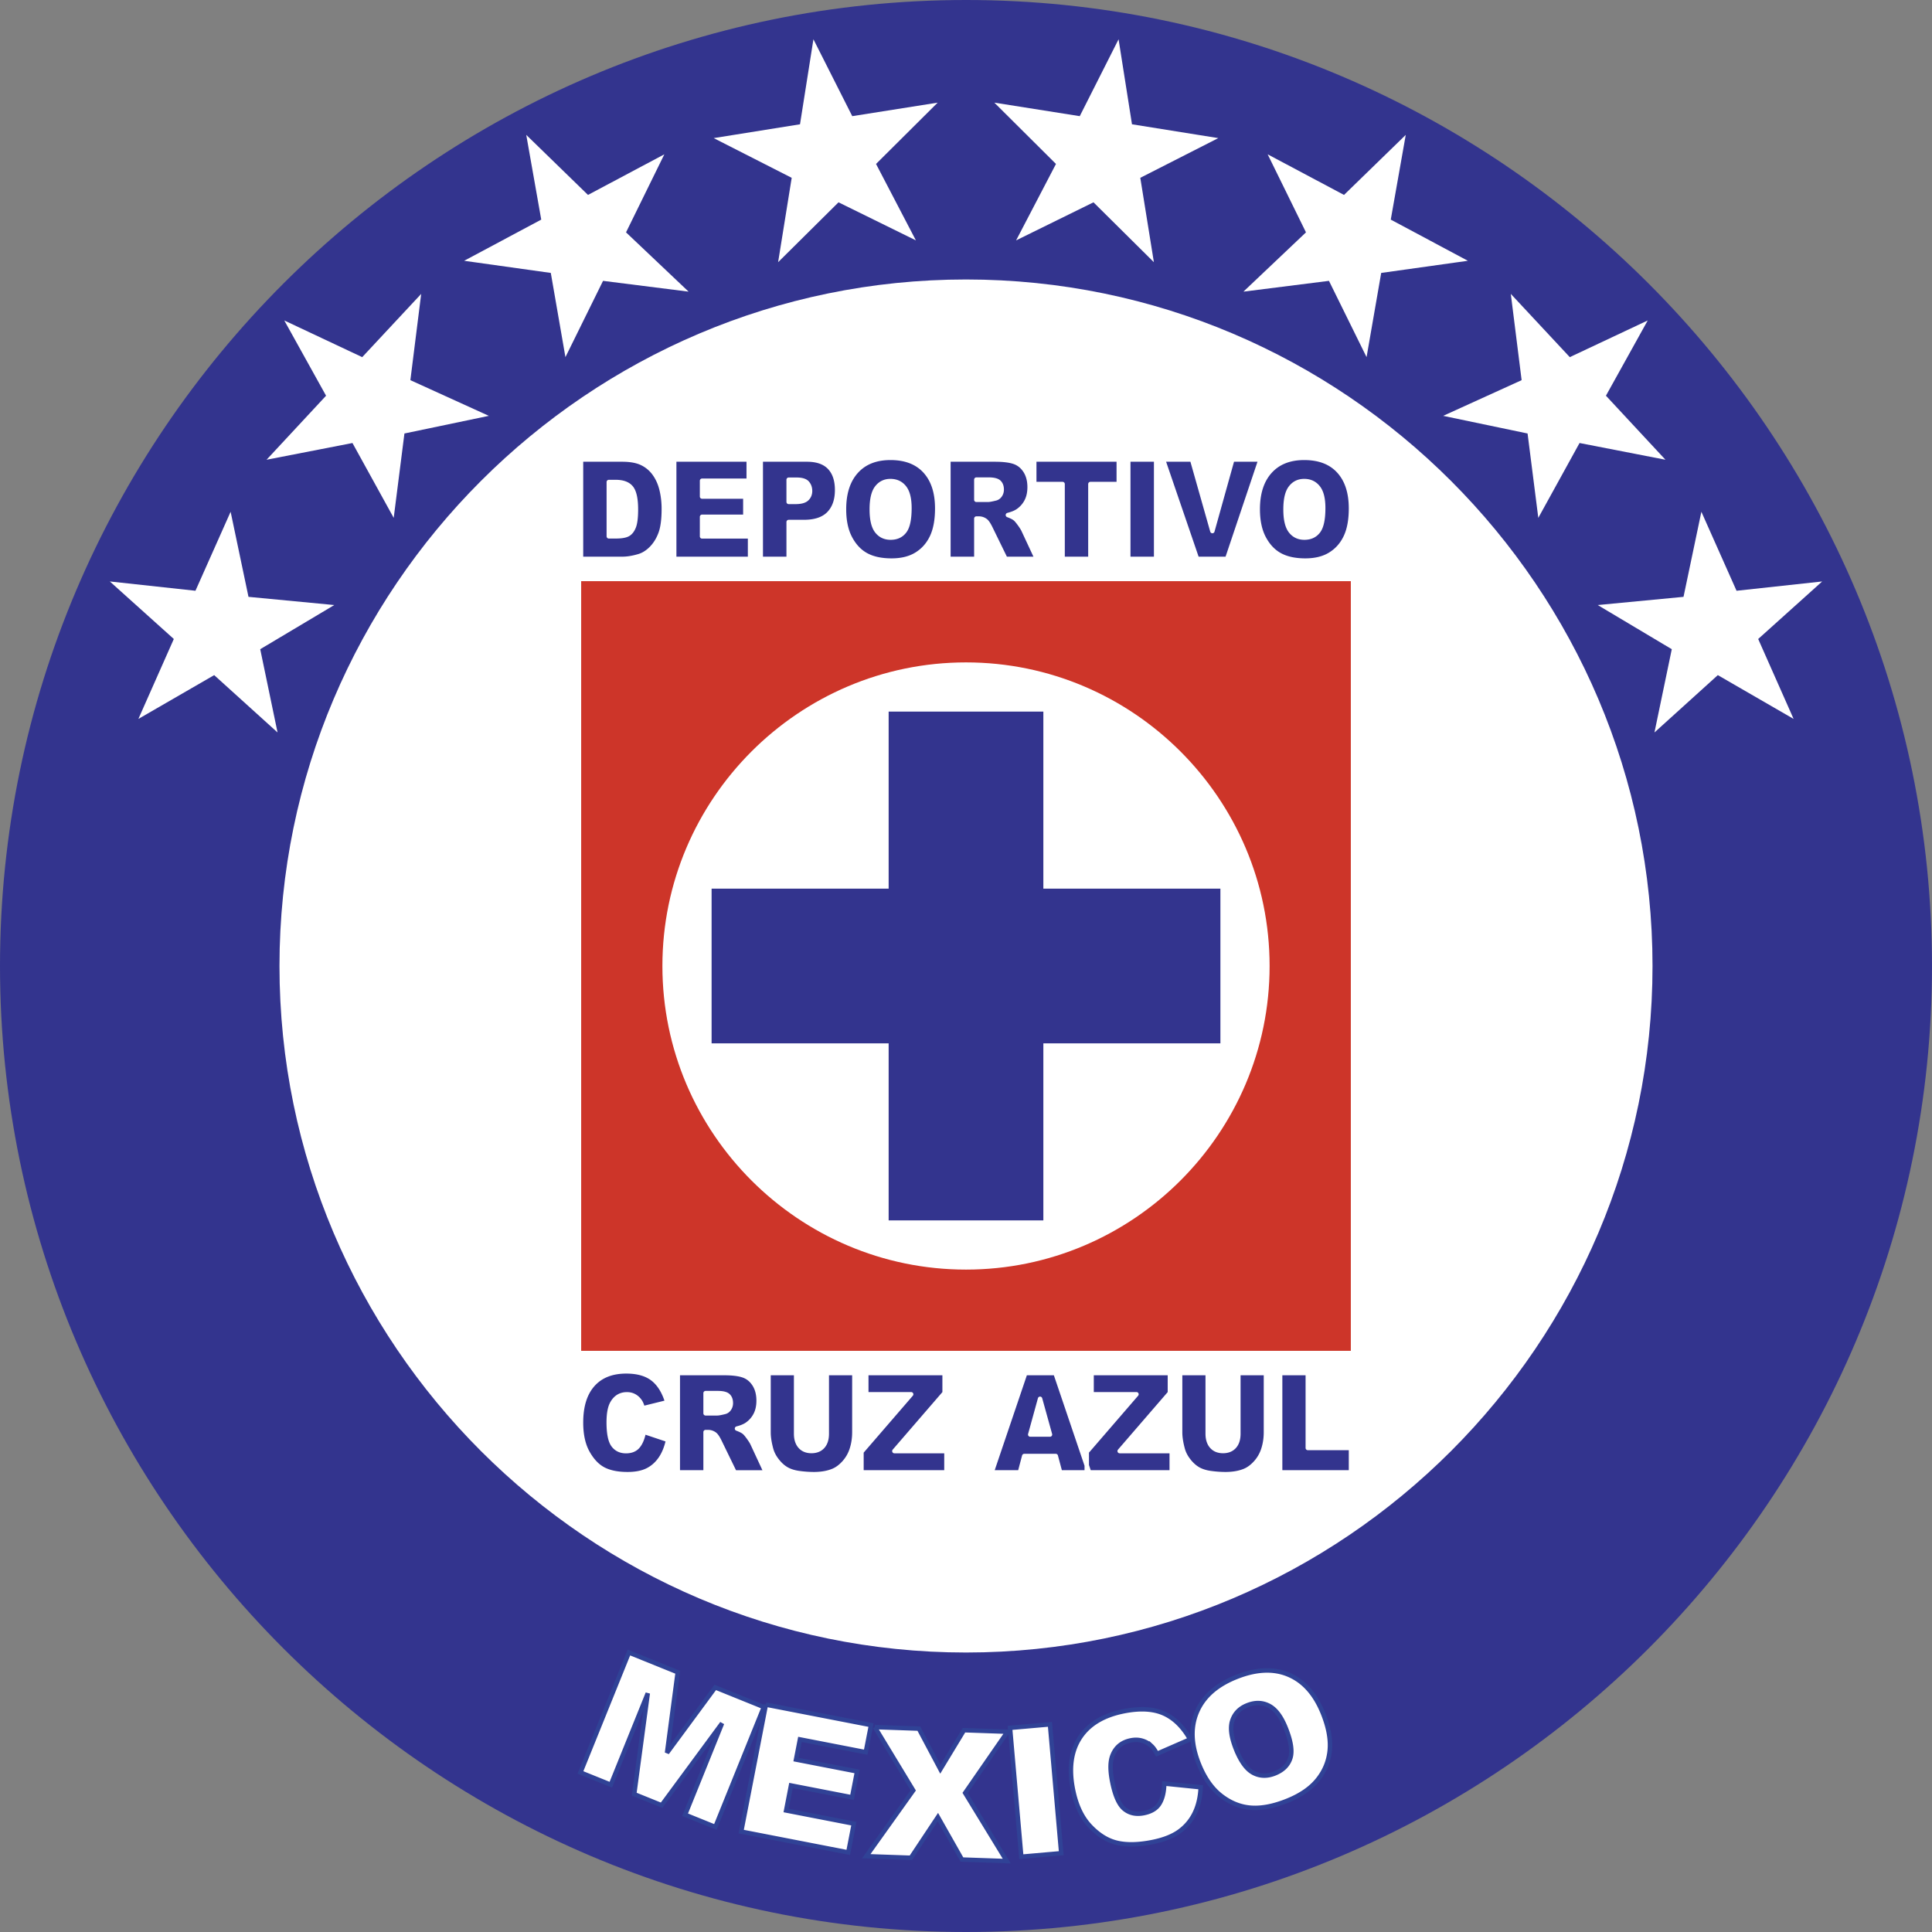
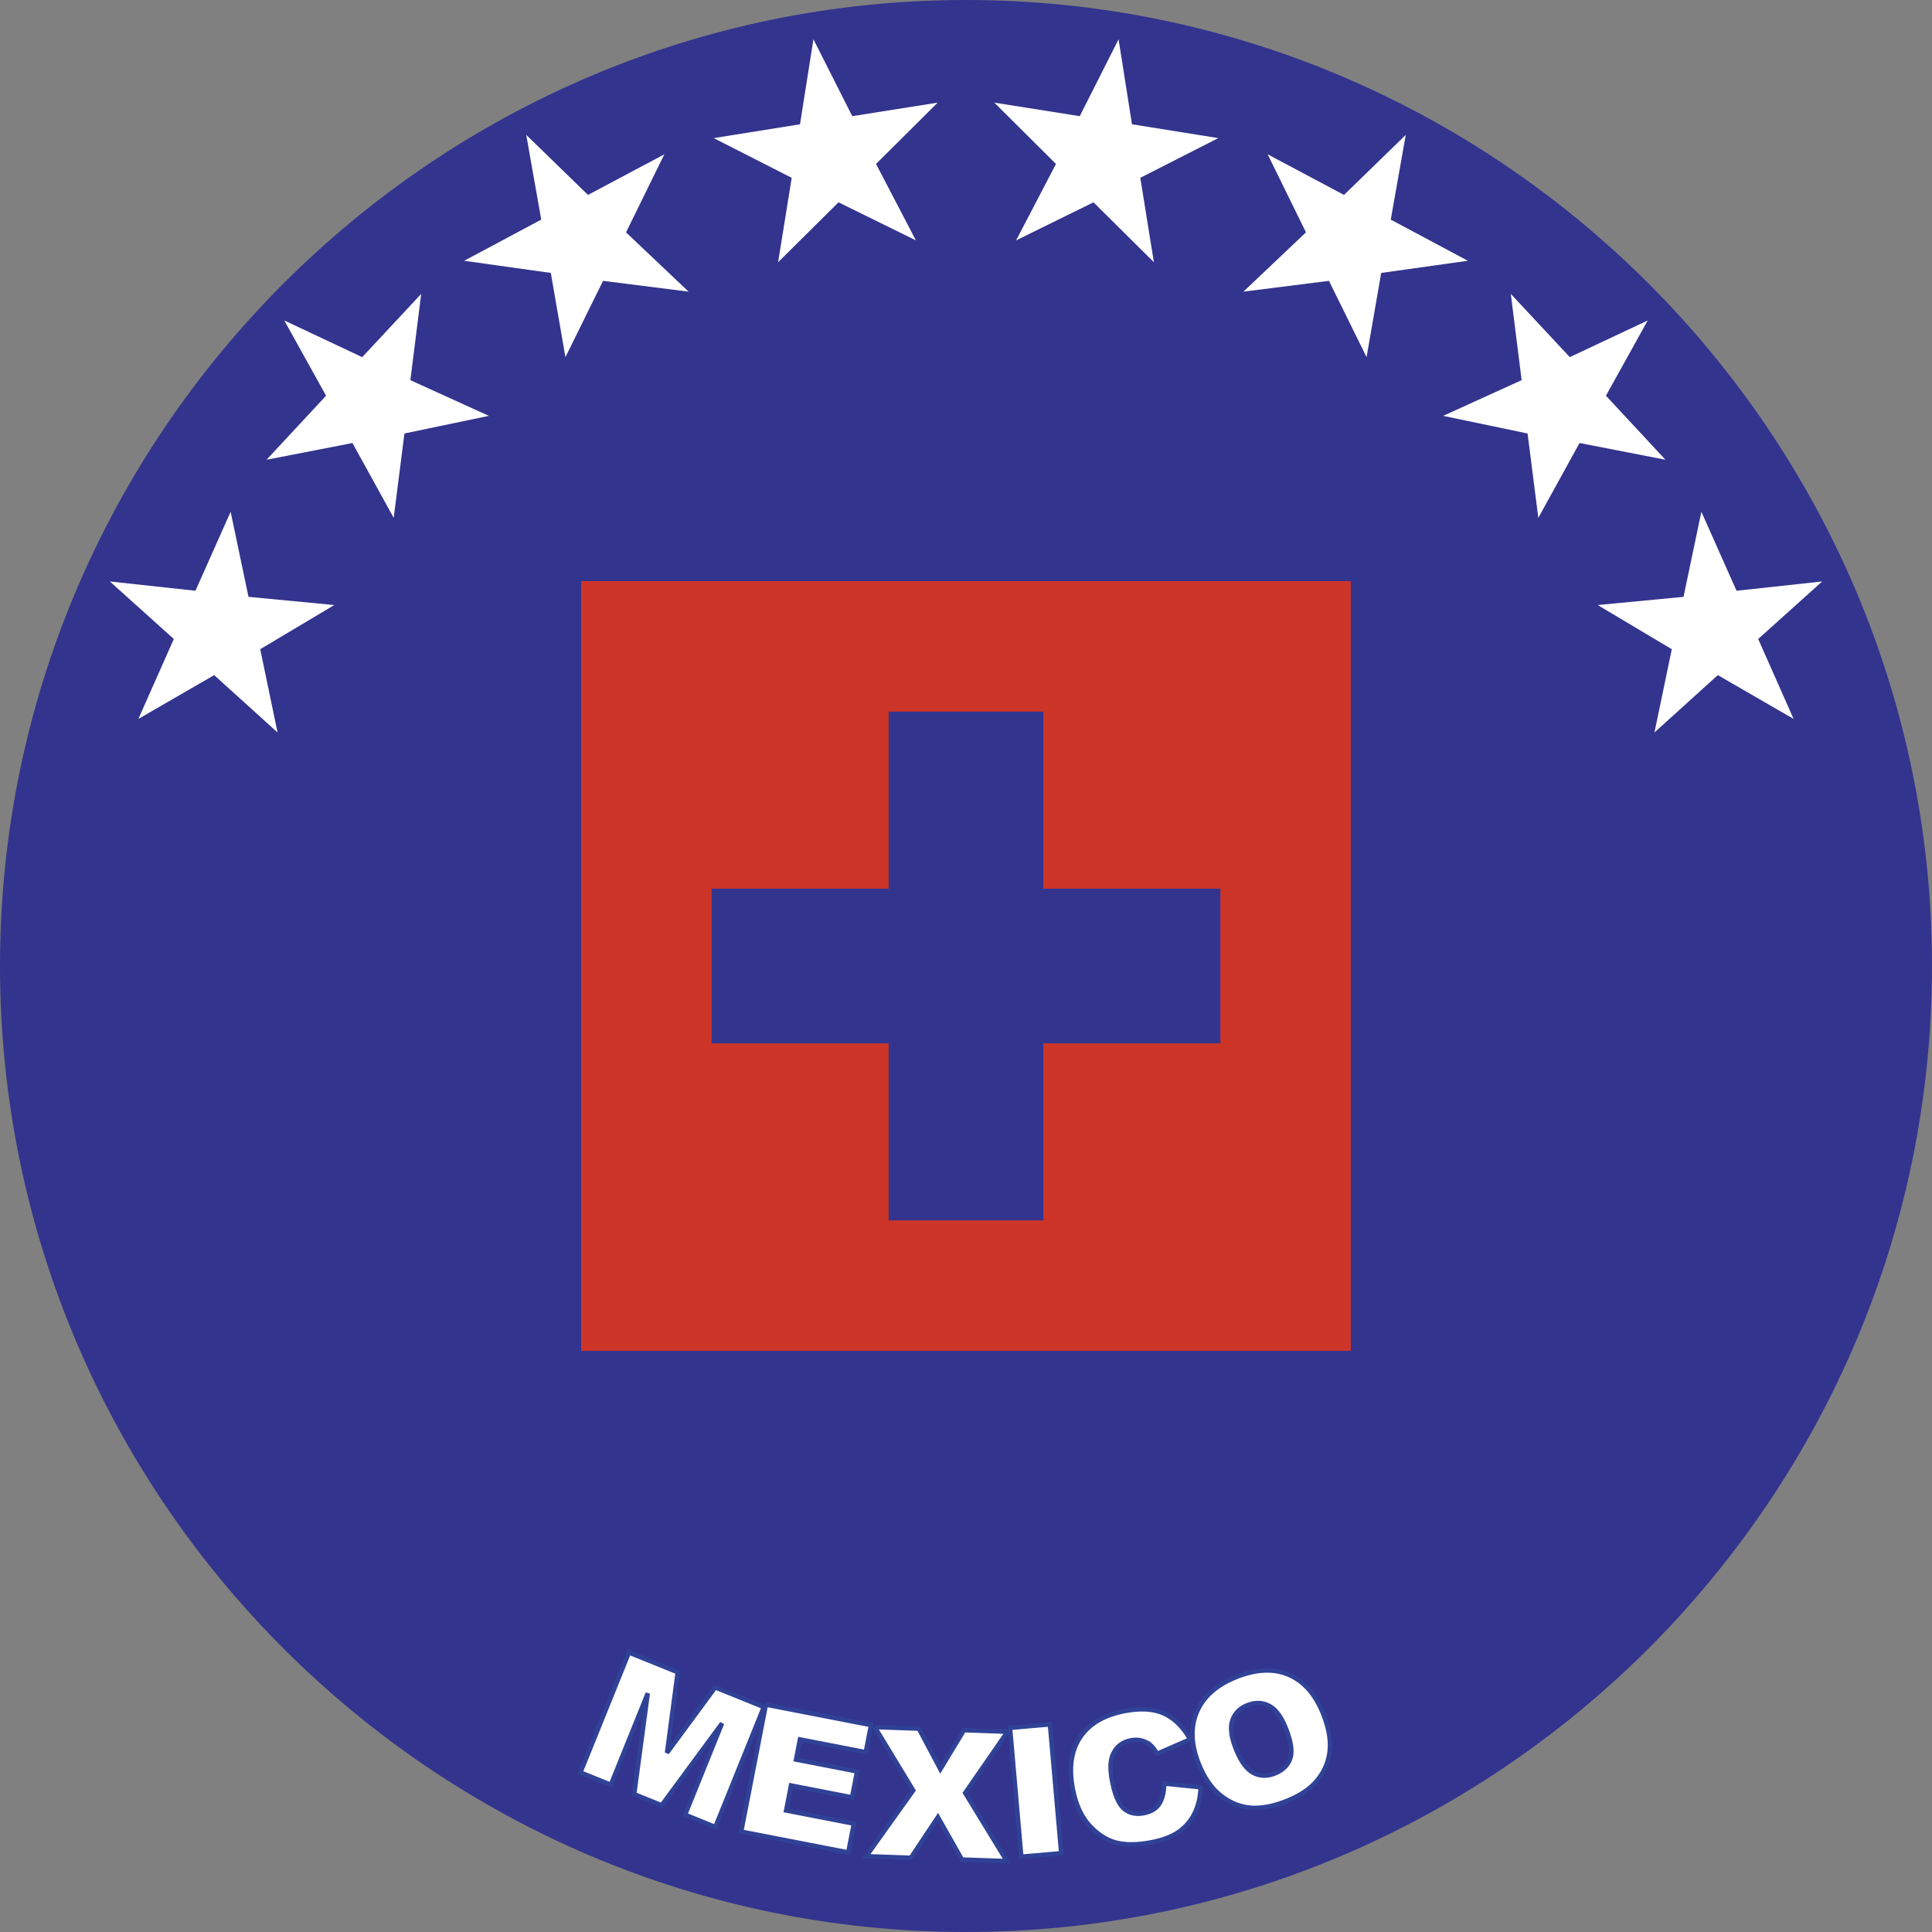
<svg xmlns="http://www.w3.org/2000/svg" width="2500" height="2500" viewBox="0 0 434.354 434.354">
  <rect x="0" y="0" width="434.354" height="434.354" fill="#808080" stroke="none" />
  <path d="M217.178 0c119.617 0 217.175 97.56 217.175 217.176 0 119.617-97.559 217.178-217.175 217.178C97.56 434.354 0 336.793 0 217.176 0 97.56 97.56 0 217.178 0z" fill="#33348e" />
-   <path d="M217.178 62.833c85.009 0 154.343 69.334 154.343 154.344 0 85.009-69.334 154.343-154.343 154.343-85.011 0-154.345-69.334-154.345-154.343 0-85.01 69.334-154.344 154.345-154.344z" fill="#fff" />
  <path fill="#cd3529" d="M130.659 130.658h173.036v173.037H130.659V130.658z" />
-   <path d="M217.178 148.921c37.593 0 68.255 30.661 68.255 68.254 0 37.594-30.662 68.256-68.255 68.256-37.594 0-68.256-30.662-68.256-68.256 0-37.592 30.662-68.254 68.256-68.254z" fill="#fff" />
  <path fill="#33348e" d="M274.373 234.568h-39.805v39.803h-34.782v-39.803h-39.804v-34.782h39.804v-39.805h34.782v39.805h39.805v34.782z" />
  <path d="M141.396 371.523l10.964 4.43-2.4 18.115 10.841-14.705 10.922 4.414-10.893 26.961-6.803-2.75 8.306-20.559-13.588 18.426-6.158-2.488 3.048-22.684-8.307 20.559-6.826-2.758 10.894-26.961zm30.793 11.715l23.635 4.594-1.185 6.096-14.797-2.877-.882 4.537 13.726 2.668-1.131 5.82-13.726-2.668-1.093 5.627 15.226 2.961-1.257 6.463-24.063-4.678 5.547-28.543zm24.492 5.047l9.896.346 4.838 9.119 5.31-8.766 9.787.342-9.527 13.76 9.365 15.33-10.086-.352-5.403-9.537-6.075 9.137-10.027-.352 10.555-14.791-8.633-14.236zm30.397.174l8.973-.785 2.535 28.967-8.975.785-2.533-28.967zm34.674 12.521l8.186.836c-.098 2.27-.562 4.236-1.396 5.908a10.89 10.89 0 0 1-3.518 4.098c-1.512 1.061-3.547 1.844-6.104 2.34-3.1.604-5.721.643-7.865.121-2.137-.52-4.145-1.773-6.014-3.77-1.871-1.994-3.148-4.762-3.838-8.305-.918-4.727-.367-8.598 1.65-11.629 2.018-3.023 5.326-4.98 9.916-5.873 3.6-.699 6.566-.521 8.906.529 2.336 1.055 4.303 2.99 5.887 5.807l-7.451 3.248c-.445-.818-.852-1.396-1.229-1.742a5.155 5.155 0 0 0-2.113-1.207c-.783-.227-1.621-.25-2.502-.078-1.998.389-3.373 1.488-4.121 3.305-.576 1.354-.615 3.307-.119 5.863.617 3.17 1.523 5.244 2.707 6.232 1.191.99 2.654 1.311 4.395.973 1.684-.328 2.869-1.049 3.547-2.164.683-1.115 1.039-2.611 1.076-4.492zm7.809-4.318c-1.777-4.402-1.934-8.324-.473-11.77 1.459-3.441 4.381-6.045 8.754-7.812 4.486-1.812 8.434-2.006 11.83-.58 3.402 1.43 5.982 4.314 7.736 8.654 1.271 3.148 1.783 5.949 1.539 8.393-.244 2.447-1.145 4.635-2.697 6.564-1.547 1.934-3.82 3.504-6.809 4.713-3.043 1.229-5.758 1.76-8.141 1.596-2.383-.166-4.615-1.043-6.701-2.643-2.085-1.593-3.765-3.966-5.038-7.115zm8.345-3.334c1.102 2.727 2.395 4.477 3.889 5.258 1.492.777 3.105.816 4.848.111 1.789-.723 2.943-1.861 3.451-3.424.51-1.561.154-3.848-1.064-6.865-1.025-2.537-2.283-4.188-3.781-4.939-1.496-.76-3.119-.783-4.877-.072-1.674.676-2.787 1.816-3.322 3.418-.538 1.595-.251 3.769.856 6.513z" fill="#fff" stroke="#304296" stroke-miterlimit="2.613" />
  <path d="M182.876 8.832l8.729 17.283 19.202-3.04-13.856 13.784 8.96 17.181-17.395-8.556-13.579 13.462 3.053-18.969-17.536-8.928 19.405-3.107 3.017-19.11zm-64.565 21.49l13.881 13.5 17.165-9.127-8.613 17.545 14.066 13.328-19.233-2.427-8.457 17.15-3.288-18.931-19.487-2.732 17.337-9.254-3.371-19.052zM63.913 72.047l17.52 8.246 13.259-14.219-2.431 19.394 17.638 8.023-18.975 3.966-2.411 18.969-9.273-16.827-19.314 3.76 13.379-14.395-9.392-16.917zm-39.22 58.677l19.249 2.091 7.907-17.76 4.016 19.128 19.289 1.843-16.649 9.928 3.895 18.72-14.246-12.892-17.039 9.844 7.964-17.967-14.386-12.935zM251.48 8.832l-8.73 17.283-19.203-3.041 13.857 13.785-8.961 17.181 17.396-8.556 13.578 13.462-3.055-18.97 17.537-8.928-19.406-3.106-3.013-19.11zm64.565 21.49l-13.881 13.5-17.166-9.127 8.613 17.544-14.064 13.329 19.232-2.427 8.455 17.15 3.289-18.931 19.486-2.732-17.336-9.255 3.372-19.051zm54.396 41.725l-17.52 8.246-13.26-14.219 2.434 19.394-17.639 8.023 18.975 3.967 2.412 18.968 9.273-16.828 19.312 3.76-13.379-14.395 9.392-16.916zm39.221 58.677l-19.25 2.092-7.906-17.761-4.016 19.128-19.289 1.844 16.65 9.928-3.895 18.72 14.246-12.893 17.037 9.845-7.963-17.967 14.386-12.936z" fill="#fff" />
-   <path d="M144.755 321.904l5.456 1.83c-.367 1.695-.943 3.111-1.731 4.25-.788 1.135-1.766 1.994-2.933 2.574-1.167.578-2.655.871-4.46.871-2.188 0-3.974-.355-5.364-1.061-1.386-.707-2.585-1.947-3.59-3.727-1.01-1.779-1.513-4.053-1.513-6.826 0-3.697.887-6.537 2.659-8.527 1.772-1.984 4.281-2.977 7.52-2.977 2.54 0 4.534.57 5.986 1.705 1.45 1.139 2.529 2.887 3.236 5.242l-5.497 1.357c-.194-.682-.395-1.178-.605-1.494-.348-.529-.773-.936-1.276-1.221s-1.07-.424-1.692-.424c-1.41 0-2.49.627-3.238 1.887-.571.936-.855 2.404-.855 4.404 0 2.48.341 4.178 1.016 5.1.679.92 1.632 1.377 2.859 1.377 1.189 0 2.089-.371 2.698-1.113.611-.738 1.049-1.815 1.324-3.227zm7.624 9.127v-22.34h10.374c1.921 0 3.391.184 4.412.549 1.016.367 1.836 1.047 2.458 2.037.622.986.932 2.197.932 3.615 0 1.242-.235 2.311-.714 3.211a5.928 5.928 0 0 1-1.962 2.186c-.532.354-1.26.65-2.185.885.738.273 1.28.547 1.618.824.231.178.562.572.998 1.17.433.6.726 1.064.873 1.389l3.007 6.475h-7.034l-3.324-6.826c-.422-.885-.798-1.459-1.125-1.721a2.433 2.433 0 0 0-1.527-.52h-.548v9.066h-6.253zm6.253-13.287h2.624c.286 0 .833-.1 1.649-.303.412-.094.746-.328 1.01-.703a2.22 2.22 0 0 0 .39-1.295c0-.721-.208-1.275-.62-1.662-.411-.385-1.184-.576-2.321-.576h-2.732v4.539zm27.242-9.053h6.207v13.318c0 1.322-.185 2.57-.556 3.74a8.308 8.308 0 0 1-1.744 3.082c-.792.877-1.624 1.494-2.494 1.848-1.21.5-2.662.75-4.354.75a24.85 24.85 0 0 1-3.211-.23c-1.157-.152-2.125-.457-2.905-.904-.777-.453-1.491-1.098-2.135-1.932-.646-.83-1.087-1.689-1.326-2.574-.383-1.42-.577-2.68-.577-3.779v-13.318h6.209v13.641c0 1.217.306 2.17.914 2.855.608.688 1.456 1.029 2.535 1.029 1.073 0 1.914-.338 2.522-1.014.61-.674.915-1.633.915-2.871v-13.641zm8.882 0h17.614v4.467l-11.293 13.076h11.706v4.797h-19.11v-4.635l11.171-12.934h-10.087v-4.771h-.001zm42.603 18.655h-7.088l-.977 3.686h-6.359l7.568-22.34h6.789l7.57 22.34h-6.512l-.991-3.686zm-1.304-4.834l-2.227-8.027-2.209 8.027h4.436zm9.353-13.821h17.615v4.467l-11.295 13.076h11.705v4.797h-19.109v-4.635l11.172-12.934h-10.088v-4.771zm32.998 0h6.209v13.318c0 1.322-.188 2.57-.557 3.74a8.294 8.294 0 0 1-1.744 3.082c-.791.877-1.625 1.494-2.494 1.848-1.209.5-2.662.75-4.354.75a24.85 24.85 0 0 1-3.211-.23c-1.158-.152-2.125-.457-2.906-.904-.775-.453-1.49-1.098-2.135-1.932-.646-.83-1.086-1.689-1.324-2.574-.385-1.42-.578-2.68-.578-3.779v-13.318h6.207v13.641c0 1.217.307 2.17.916 2.855.607.688 1.457 1.029 2.535 1.029 1.074 0 1.914-.338 2.521-1.014.609-.674.914-1.633.914-2.871v-13.641h.001zm9.393 0h6.223v16.84h9.715v5.5h-15.938v-22.34zM130.62 103.31h9.291c1.834 0 3.311.277 4.439.824a7.349 7.349 0 0 1 2.795 2.363c.734 1.026 1.272 2.22 1.601 3.582.332 1.361.498 2.804.498 4.326 0 2.387-.247 4.24-.738 5.555-.491 1.314-1.177 2.419-2.05 3.309-.876.889-1.812 1.478-2.816 1.775-1.372.405-2.615.608-3.729.608h-9.291V103.31zm6.255 5.059v12.206h1.534c1.304 0 2.233-.159 2.789-.479.552-.32.982-.877 1.296-1.677.311-.796.471-2.087.471-3.877 0-2.364-.351-3.987-1.05-4.861-.699-.873-1.858-1.31-3.481-1.31h-1.559v-.002zm14.698-5.059h16.757v4.771h-10.491v3.55h9.732v4.557h-9.732v4.403h10.795v5.06h-17.062V103.31h.001zm19.458 0h10.397c2.261 0 3.957.597 5.084 1.783 1.127 1.19 1.693 2.883 1.693 5.076 0 2.254-.615 4.018-1.845 5.29-1.23 1.268-3.103 1.903-5.625 1.903h-3.424v8.29h-6.28V103.31zm6.28 9.526h1.533c1.206 0 2.053-.23 2.541-.695.488-.46.731-1.053.731-1.774 0-.702-.212-1.295-.636-1.783s-1.219-.733-2.39-.733h-1.78v4.985h.001zm12.433 1.662c0-3.647.923-6.487 2.764-8.52 1.837-2.032 4.402-3.047 7.687-3.047 3.367 0 5.964.999 7.784 2.992 1.824 1.998 2.735 4.794 2.735 8.391 0 2.61-.4 4.751-1.194 6.421-.795 1.673-1.946 2.973-3.452 3.901-1.503.932-3.379 1.396-5.623 1.396-2.282 0-4.173-.402-5.668-1.206-1.495-.803-2.707-2.071-3.636-3.811-.931-1.735-1.397-3.908-1.397-6.517zm6.255.027c0 2.259.378 3.877 1.137 4.863.761.984 1.792 1.476 3.1 1.476 1.343 0 2.386-.48 3.12-1.447.735-.963 1.103-2.695 1.103-5.195 0-2.104-.382-3.64-1.151-4.607-.768-.972-1.81-1.455-3.128-1.455-1.257 0-2.272.491-3.035 1.479-.765.982-1.146 2.611-1.146 4.886zm17.221 11.125v-22.34h10.424c1.93 0 3.406.184 4.43.55 1.021.367 1.846 1.045 2.473 2.036.623.987.936 2.196.936 3.616 0 1.241-.236 2.31-.717 3.21a5.962 5.962 0 0 1-1.973 2.185c-.533.355-1.266.651-2.195.885.742.273 1.287.546 1.627.824.232.178.564.573 1.002 1.169.436.601.729 1.064.877 1.389l3.021 6.475h-7.068l-3.338-6.826c-.424-.886-.803-1.459-1.131-1.72a2.447 2.447 0 0 0-1.533-.519h-.551v9.065h-6.284v.001zm6.284-13.286h2.635c.287 0 .838-.102 1.658-.304.412-.094.748-.328 1.014-.702.262-.375.393-.808.393-1.295 0-.722-.209-1.276-.623-1.663-.414-.386-1.191-.577-2.332-.577h-2.744v4.541h-.001zm13.016-9.054h19.008v5.516h-6.379v16.824h-6.256v-16.824h-6.373v-5.516zm21.138 0h6.271v22.34h-6.271v-22.34zm7.811 0h6.541l4.557 16.079 4.488-16.079h6.35l-7.51 22.34h-6.777l-7.649-22.34zm21.297 11.188c0-3.647.922-6.487 2.764-8.52 1.838-2.032 4.402-3.047 7.686-3.047 3.369 0 5.965.999 7.785 2.992 1.824 1.998 2.736 4.794 2.736 8.391 0 2.61-.4 4.751-1.195 6.421-.795 1.673-1.947 2.973-3.453 3.901-1.502.932-3.379 1.396-5.621 1.396-2.283 0-4.174-.402-5.67-1.206-1.494-.803-2.705-2.071-3.637-3.811-.929-1.735-1.395-3.908-1.395-6.517zm6.254.027c0 2.259.379 3.877 1.139 4.863.76.984 1.791 1.476 3.1 1.476 1.342 0 2.385-.48 3.119-1.447.736-.963 1.104-2.695 1.104-5.195 0-2.104-.381-3.64-1.152-4.607-.768-.972-1.809-1.455-3.127-1.455-1.258 0-2.273.491-3.035 1.479-.766.982-1.148 2.611-1.148 4.886z" fill="#33348e" stroke="#fff" stroke-linejoin="round" stroke-miterlimit="2.613" />
</svg>